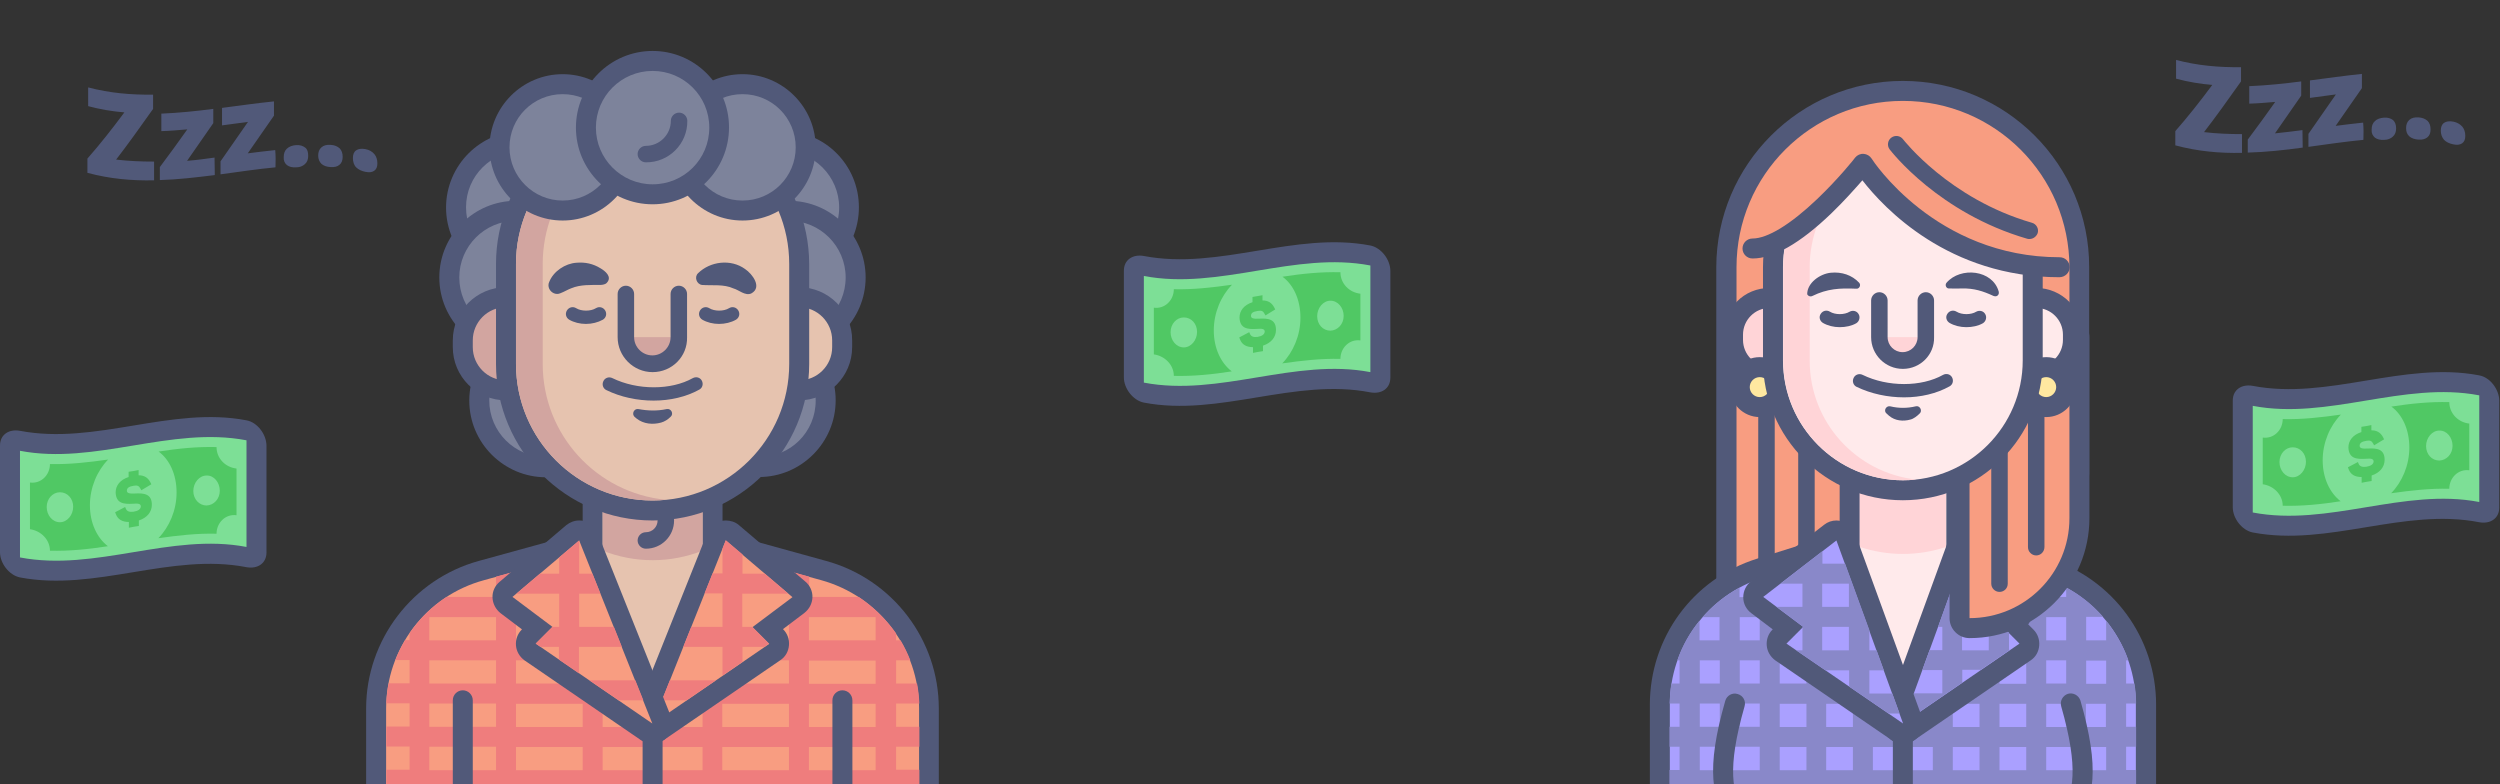
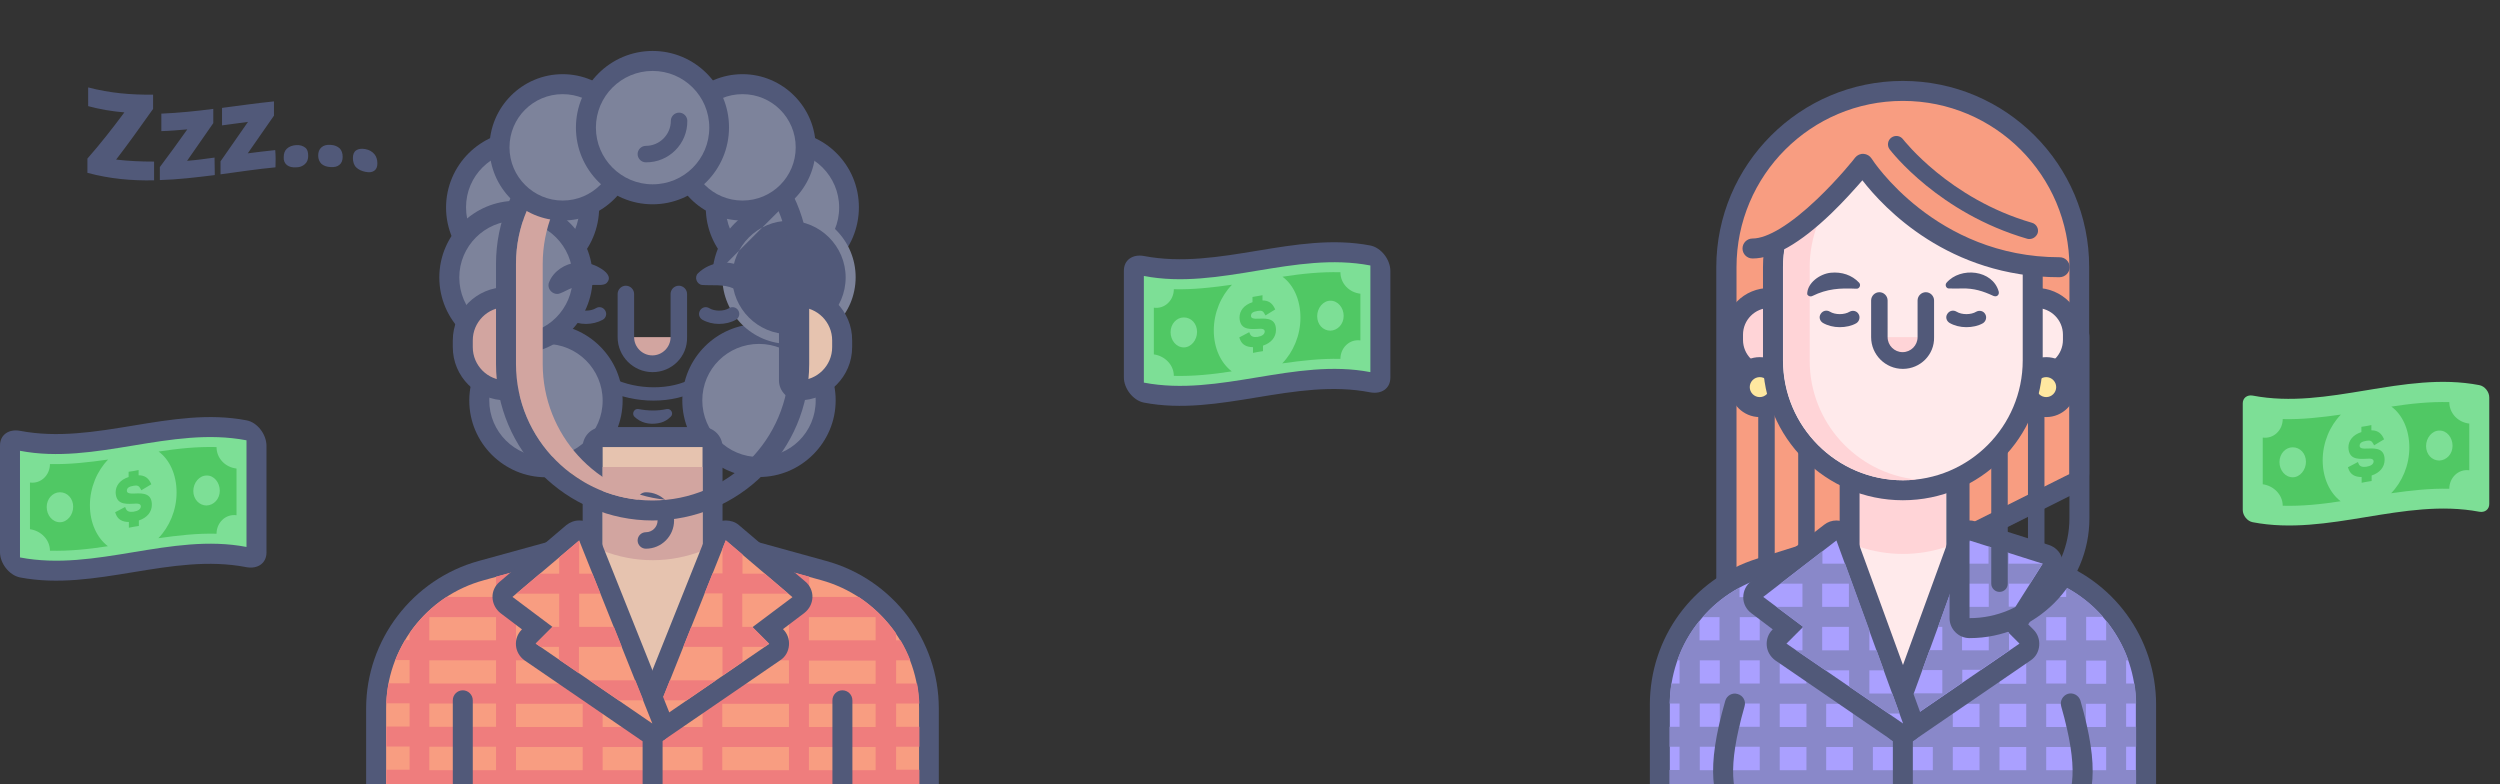
<svg xmlns="http://www.w3.org/2000/svg" xmlns:xlink="http://www.w3.org/1999/xlink" version="1.1" id="Layer_1" x="0" y="0" viewBox="0 0 1001 314" style="enable-background:new 0 0 1001 314" xml:space="preserve">
  <rect x="0" y="0" width="1001" height="314" fill="#333333" stroke="none" />
  <style>.st1{fill:#515979}.st4{fill:#7ddf96}.st5{fill:#50c864}.st9{fill:#f89d81}.st10{fill:#ef7d7d}.st11{fill:#7d839b}.st12{fill:#e6c3af}.st13{fill:#d2a5a0}.st15{fill:#aaa0ff}.st16{fill:#8988c9}.st17{fill:#ffeaeb}.st18{fill:#ffd4d7}.st19{fill:#ffe8a0}</style>
  <defs>
-     <path id="SVGID_1_" d="M871 24h116.1v37.2H871z" />
-   </defs>
+     </defs>
  <clipPath id="SVGID_00000034795261273800620300000017238930782605019270_">
    <use xlink:href="#SVGID_1_" style="overflow:visible" />
  </clipPath>
  <g style="clip-path:url(#SVGID_00000034795261273800620300000017238930782605019270_)">
    <path class="st1" d="M897.7 61.2c-8.9.2-17.8-.6-26.7-3v-5.7c5-5.7 9.9-11.9 14.8-18.5-4.8-.4-9.7-1.2-14.5-2.5V24c8.7 2.3 17.3 3 26 2.9v5.7c-5 7.1-9.9 13.9-14.8 20.3 5.1.6 10.1.8 15.2.8v7.5zM922 59.1c-7.3 1-14.7 1.8-22 2v-5.2c3.7-4.9 7.3-9.9 11-15.1-3.5.3-6.9.6-10.4.7v-7c7-.3 13.9-1 20.8-1.9v5.7c-3.5 5.1-7 10.1-10.5 15.1 3.7-.4 7.4-.8 11-1.3l.1 7zM946.3 56c-7.3.7-14.7 1.8-22 2.8v-5.2c3.7-5.3 7.3-10.5 11-15.8-3.5.5-6.9.9-10.4 1.4v-7c7-.9 13.9-1.9 20.8-2.6v5.7c-3.5 5-7 10-10.5 15.1 3.7-.5 7.4-.9 11-1.3.2 2.3.2 4.6.1 6.9zM949.6 51.9c0-1.4.4-2.6 1.3-3.4.8-.8 2.1-1.3 3.7-1.4 1.5-.1 2.7.3 3.6 1 .8.8 1.2 1.8 1.2 3.3 0 1.4-.4 2.5-1.3 3.3-.9.8-2 1.3-3.5 1.3-1.5.1-2.8-.2-3.7-.9-.9-.8-1.4-1.8-1.3-3.2zM963.4 51.3c0-1.4.4-2.5 1.3-3.3.9-.8 2.1-1.1 3.7-1 1.5.1 2.7.6 3.6 1.4.8.8 1.2 2 1.2 3.4s-.4 2.5-1.3 3.2c-.9.7-2 1-3.5.9-1.5-.1-2.8-.5-3.7-1.3s-1.3-1.9-1.3-3.3zM977.3 52.3c0-1.4.4-2.5 1.3-3.1.8-.6 2.1-.8 3.7-.5 1.5.3 2.7 1 3.6 2 .8 1 1.2 2.2 1.2 3.7 0 1.4-.4 2.4-1.3 3-.9.6-2 .7-3.5.4-1.5-.3-2.8-.9-3.7-1.8-.9-1.1-1.3-2.3-1.3-3.7z" />
  </g>
  <defs>
    <path id="SVGID_00000054229148790559159100000007341148240801734272_" d="M35 35h116.1v37.2H35z" />
  </defs>
  <clipPath id="SVGID_00000057861998831277381080000012669021942917666439_">
    <use xlink:href="#SVGID_00000054229148790559159100000007341148240801734272_" style="overflow:visible" />
  </clipPath>
  <g style="clip-path:url(#SVGID_00000057861998831277381080000012669021942917666439_)">
    <path class="st1" d="M61.7 72.2c-8.9.2-17.8-.6-26.7-3v-5.7c5-5.7 9.9-11.9 14.8-18.5-4.8-.4-9.7-1.2-14.5-2.5V35c8.7 2.3 17.3 3 26 2.9v5.7c-5 7.1-9.9 13.9-14.8 20.3 5.1.6 10.1.8 15.2.8v7.5zM86 70.1c-7.3.9-14.7 1.8-22 2v-5.2c3.7-4.9 7.3-9.9 11-15.1-3.4.3-6.9.6-10.4.7v-7c7-.3 13.9-1 20.8-1.9v5.7c-3.5 5.1-7 10.1-10.5 15.1 3.7-.3 7.4-.8 11-1.3l.1 7zM110.3 67c-7.3.7-14.7 1.8-22 2.8v-5.2c3.7-5.3 7.3-10.5 11-15.8-3.4.5-6.9.9-10.4 1.4v-7c7-.9 13.9-1.9 20.8-2.6v5.7c-3.5 5-7 10-10.5 15.1 3.7-.5 7.4-.9 11-1.3.2 2.3.2 4.6.1 6.9zM113.6 62.9c0-1.4.4-2.6 1.3-3.4.9-.8 2.1-1.3 3.7-1.4 1.5-.1 2.7.3 3.6 1s1.2 1.8 1.2 3.3c0 1.4-.4 2.5-1.3 3.3s-2 1.3-3.5 1.3c-1.6.1-2.8-.2-3.7-.9s-1.4-1.8-1.3-3.2zM127.4 62.3c0-1.4.4-2.5 1.3-3.3.9-.8 2.1-1.1 3.7-1 1.6.1 2.7.6 3.6 1.4.8.8 1.2 2 1.2 3.4s-.4 2.5-1.3 3.2c-.8.7-2 1-3.5.9-1.6-.1-2.8-.5-3.7-1.3-.8-.8-1.3-1.9-1.3-3.3zM141.3 63.3c0-1.4.4-2.5 1.3-3.1.9-.6 2.1-.8 3.7-.5 1.6.3 2.7 1 3.6 2 .8 1 1.2 2.2 1.2 3.7 0 1.4-.4 2.4-1.3 3-.9.6-2 .7-3.5.4-1.5-.3-2.8-.9-3.7-1.8s-1.3-2.3-1.3-3.7z" />
  </g>
  <defs>
    <path id="SVGID_00000021822638360348119810000001956668433753095306_" d="M0 167h106.7v65.4H0z" />
  </defs>
  <clipPath id="SVGID_00000009551702189694801300000012731379252098491574_">
    <use xlink:href="#SVGID_00000021822638360348119810000001956668433753095306_" style="overflow:visible" />
  </clipPath>
  <g style="clip-path:url(#SVGID_00000009551702189694801300000012731379252098491574_)">
    <path class="st4" d="M8 227.1c-2.2-.4-4-2.7-4-4.9v-42.7c0-2.2 1.8-3.5 4-3.1 30.2 5.8 60.4-10 90.7-4.2 2.2.4 4 2.7 4 4.9v42.7c0 2.2-1.8 3.5-4 3.1-30.3-5.7-60.5 10-90.7 4.2z" />
    <path class="st1" d="M98.7 176.3V219c-30.2-5.8-60.4 10-90.7 4.2v-42.7c30.2 5.8 60.4-10 90.7-4.2zm0-8c-30.2-5.8-60.4 10-90.7 4.2-4.4-.8-8 1.5-8 5.9v42.7c0 4.4 3.6 9.2 8 10.1 30.2 5.8 60.4-10 90.7-4.1 4.4.8 8-1.5 8-5.9v-42.7c0-4.5-3.6-9.4-8-10.2z" />
    <path class="st5" d="M36 202.3c0-7.1 2.9-13.8 7.3-18.3-7.8 1.1-15.5 2-23.3 1.8 0 4.4-3.6 8-8 7.4v18.7c4.4.6 8 4.2 8 8.6 7.8.2 15.5-.6 23.2-1.8-4.3-3.3-7.2-9.2-7.2-16.4zm-12 6.8c-3 0-5.3-2.8-5.3-6.1s2.4-5.9 5.3-5.9c3 0 5.3 2.5 5.3 5.8s-2.4 6.2-5.3 6.2zM86.7 179c-7.8-.2-15.5.6-23.2 1.8 4.4 3.2 7.2 9.2 7.2 16.4 0 7.1-2.9 13.8-7.3 18.3 7.7-1.1 15.5-2 23.3-1.8 0-4.4 3.6-8 8-7.4v-18.7c-4.5-.5-8-4.1-8-8.6zm-4 23.4c-2.9 0-5.3-2.5-5.3-5.8s2.4-6.2 5.3-6.2c3-.1 5.3 2.8 5.3 6.1s-2.4 5.8-5.3 5.9zM56.4 202.8c0-1.1-1.1-1.3-3.2-1.1-3.7.2-6.7-.1-6.9-4.5 0-2.8 1.8-5.1 5.2-6.2v-2.1c1.4-.2 2.7-.4 4-.7v2.1c2.2 0 3.7.9 4.7 2.8 0 .1.1.1.1.2l.3.6c-1.3.8-2.6 1.6-4 2.4-.1-.2-.3-.5-.4-.7-.5-1-1.2-1.4-2.7-1.1-1.9.3-2.7.9-2.7 2 0 1 1.1 1.2 3.2 1.1 3.6-.2 6.8.1 6.8 4.5 0 2.9-1.9 5.2-5.2 6.3v2.2c-1.3.2-2.7.4-4 .7V209c-2.6 0-4.4-1-5.2-3.1-.1-.2-.2-.5-.3-.8 1.4-.7 2.7-1.4 4-2.1.1.2.2.5.3.7.4 1 1.4 1.4 3 1.2 1.9-.3 2.9-1 3-2.1z" />
  </g>
  <g>
    <defs>
      <path id="SVGID_00000153696847022837107170000014507431957755659918_" d="M450 97h106.7v65.4H450z" />
    </defs>
    <clipPath id="SVGID_00000130632889339447689440000004502317410737407374_">
      <use xlink:href="#SVGID_00000153696847022837107170000014507431957755659918_" style="overflow:visible" />
    </clipPath>
    <g style="clip-path:url(#SVGID_00000130632889339447689440000004502317410737407374_)">
      <path class="st4" d="M458 157.1c-2.2-.4-4-2.7-4-4.9v-42.7c0-2.2 1.8-3.5 4-3.1 30.2 5.8 60.4-10 90.7-4.2 2.2.4 4 2.7 4 4.9v42.7c0 2.2-1.8 3.5-4 3.1-30.2-5.7-60.5 10-90.7 4.2z" />
      <path class="st1" d="M548.7 106.3V149c-30.2-5.8-60.4 10-90.7 4.2v-42.7c30.2 5.8 60.4-10 90.7-4.2zm0-8c-30.2-5.8-60.4 10-90.7 4.2-4.4-.8-8 1.5-8 5.9v42.7c0 4.4 3.6 9.2 8 10.1 30.2 5.8 60.4-10 90.7-4.1 4.4.8 8-1.5 8-5.9v-42.7c0-4.5-3.6-9.3-8-10.2z" />
      <path class="st5" d="M486 132.3c0-7.1 2.9-13.8 7.3-18.3-7.8 1.1-15.5 2-23.3 1.8 0 4.4-3.6 8-8 7.4v18.7c4.4.6 8 4.2 8 8.6 7.8.2 15.5-.6 23.2-1.8-4.3-3.3-7.2-9.2-7.2-16.4zm-12 6.8c-3 0-5.3-2.8-5.3-6.1s2.4-5.9 5.3-5.9c3 0 5.3 2.5 5.3 5.8s-2.4 6.2-5.3 6.2zM536.7 109c-7.8-.2-15.5.6-23.2 1.8 4.4 3.2 7.2 9.2 7.2 16.4 0 7.1-2.9 13.8-7.3 18.3 7.8-1.1 15.5-2 23.3-1.8 0-4.4 3.6-8 8-7.4v-18.7c-4.5-.5-8-4.1-8-8.6zm-4 23.4c-3 0-5.3-2.5-5.3-5.8s2.4-6.2 5.3-6.2c3 0 5.3 2.8 5.3 6.1s-2.4 5.8-5.3 5.9zM506.4 132.8c0-1.1-1-1.3-3.2-1.1-3.7.2-6.7-.1-6.9-4.5 0-2.8 1.8-5.1 5.2-6.2v-2.1c1.4-.2 2.7-.5 4-.7v2.1c2.2 0 3.7.9 4.7 2.8 0 .1.1.1.1.2l.3.6-3.9 2.4c-.1-.2-.3-.5-.4-.7-.5-1-1.2-1.4-2.7-1.1-1.9.3-2.7.8-2.7 2 0 1 1.1 1.2 3.2 1.1 3.6-.2 6.8.1 6.8 4.5 0 2.9-1.9 5.2-5.2 6.3v2.2c-1.3.2-2.7.4-4 .7V139c-2.6 0-4.4-1-5.2-3.1-.1-.2-.2-.5-.3-.8 1.3-.7 2.7-1.4 4-2.1.1.2.2.5.3.7.4 1 1.4 1.4 3 1.2 1.8-.3 2.8-1 2.9-2.1z" />
    </g>
  </g>
  <g>
    <defs>
      <path id="SVGID_00000115505837948340001890000014041537647153038730_" d="M894 149h106.7v65.4H894z" />
    </defs>
    <clipPath id="SVGID_00000029736973199176270490000010098842689307777187_">
      <use xlink:href="#SVGID_00000115505837948340001890000014041537647153038730_" style="overflow:visible" />
    </clipPath>
    <g style="clip-path:url(#SVGID_00000029736973199176270490000010098842689307777187_)">
      <path class="st4" d="M902 209.1c-2.2-.4-4-2.7-4-4.9v-42.7c0-2.2 1.8-3.5 4-3.1 30.2 5.8 60.4-10 90.7-4.2 2.2.4 4 2.7 4 4.9v42.7c0 2.2-1.8 3.5-4 3.1-30.2-5.7-60.5 10-90.7 4.2z" />
-       <path class="st1" d="M992.7 158.3V201c-30.2-5.8-60.4 10-90.7 4.2v-42.7c30.2 5.8 60.4-10 90.7-4.2zm0-8c-30.2-5.8-60.5 10-90.7 4.2-4.4-.8-8 1.5-8 5.9v42.7c0 4.4 3.6 9.2 8 10.1 30.2 5.8 60.4-10 90.7-4.1 4.4.8 8-1.5 8-5.9v-42.7c0-4.5-3.6-9.4-8-10.2z" />
      <path class="st5" d="M930 184.3c0-7.1 2.9-13.8 7.3-18.3-7.8 1.1-15.5 2-23.3 1.8 0 4.4-3.6 8-8 7.4v18.7c4.4.6 8 4.2 8 8.6 7.8.2 15.5-.6 23.2-1.8-4.3-3.3-7.2-9.2-7.2-16.4zm-12 6.8c-3 0-5.3-2.8-5.3-6.1s2.4-5.9 5.3-5.9c3 0 5.3 2.5 5.3 5.8s-2.4 6.2-5.3 6.2zM980.7 161c-7.8-.2-15.5.6-23.2 1.8 4.4 3.2 7.2 9.2 7.2 16.4 0 7.1-2.9 13.8-7.3 18.3 7.8-1.1 15.5-2 23.3-1.8 0-4.4 3.6-8 8-7.4v-18.7c-4.5-.5-8-4.1-8-8.6zm-4 23.4c-3 0-5.3-2.5-5.3-5.8s2.4-6.2 5.3-6.2c3-.1 5.3 2.8 5.3 6.1s-2.4 5.8-5.3 5.9zM950.4 184.8c0-1.1-1-1.3-3.2-1.1-3.7.2-6.7-.1-6.9-4.5 0-2.8 1.8-5.1 5.2-6.2v-2.1c1.3-.2 2.7-.4 4-.7v2.1c2.2 0 3.7.9 4.7 2.8 0 .1.1.1.1.2l.3.6c-1.3.8-2.6 1.6-4 2.4-.1-.2-.3-.5-.4-.7-.5-1-1.2-1.4-2.7-1.1-1.9.3-2.7.9-2.7 2 0 1 1.1 1.2 3.2 1.1 3.6-.2 6.8.1 6.8 4.5 0 2.9-1.9 5.2-5.2 6.3v2.2c-1.3.2-2.7.4-4 .7V191c-2.7 0-4.4-1-5.2-3.1-.1-.2-.2-.5-.3-.8 1.4-.7 2.7-1.4 4-2.1.1.2.2.5.3.7.4 1 1.4 1.4 3 1.2 1.9-.3 2.9-1 3-2.1z" />
    </g>
  </g>
  <g>
    <defs>
      <path id="SVGID_00000147900396153237976580000016098490231132609929_" d="M146.6 20.4h229.3v313.3H146.6z" />
    </defs>
    <clipPath id="SVGID_00000003101345856699198840000003084181970694982812_">
      <use xlink:href="#SVGID_00000147900396153237976580000016098490231132609929_" style="overflow:visible" />
    </clipPath>
    <g style="clip-path:url(#SVGID_00000003101345856699198840000003084181970694982812_)">
      <path class="st9" d="M154.6 329.7c-2.2 0-4-1.8-4-4v-42c0-25.7 17.3-48.5 42.1-55.3l67.5-18.6c.4-.1.7-.1 1.1-.1s.7.1 1.1.1l67.5 18.6c24.8 6.8 42.1 29.6 42.1 55.3v42c0 2.2-1.8 4-4 4H154.6z" />
      <path class="st1" d="m261.3 213.7 67.5 18.6c23.1 6.4 39.2 27.4 39.2 51.4v42H154.6v-42c0-24 16-45.1 39.2-51.4l67.5-18.6m0-8c-.7 0-1.4.1-2.1.3l-67.5 18.6c-26.5 7.3-45.1 31.6-45.1 59.1v42c0 4.4 3.6 8 8 8h213.3c4.4 0 8-3.6 8-8v-42c0-27.5-18.5-51.8-45.1-59.1L263.4 206c-.7-.2-1.4-.3-2.1-.3z" />
      <path class="st10" d="M343.8 239H324v-8.1l-8-2.2V239h-26.7v-17.6l-8-2.2V239h-40v-19.8l-8 2.2V239h-26.7v-10.3l-8 2.2v8.1h-19.8c-5.8 3.8-10.9 8.8-14.8 14.5v2.8h-1.8c-1.5 2.6-2.8 5.2-3.9 8h5.7v9.3h-8.4c-.5 2.6-.8 5.3-.9 8h9.3v9.3h-9.3v8h9.3v9.3h-9.3v8h9.3v9.3h8v-9.3h26.7v9.3h8v-9.3h26.7v9.3h8v-9.3h40v9.3h8v-9.3h26.7v9.3h8v-9.3h26.7v9.3h8v-9.3h9.3v-8h-9.3V299h9.3v-8h-9.3v-9.3h9.3c-.1-2.7-.4-5.4-.9-8h-8.4v-9.3h5.7c-1.1-2.8-2.4-5.5-3.9-8h-1.8v-2.8c-4.1-5.8-9.2-10.7-15-14.6zm-145.2 69.4h-26.7V299h26.7v9.4zm0-17.4h-26.7v-9.3h26.7v9.3zm0-17.3h-26.7v-9.3h26.7v9.3zm0-17.3h-26.7v-9.3h26.7v9.3zm34.7 52h-26.7v-9.3h26.7v9.3zm0-17.3h-26.7v-9.3h26.7v9.3zm0-17.4h-26.7v-9.3h26.7v9.3zm0-17.3h-26.7v-9.3h26.7v9.3zm48 52h-40v-9.3h40v9.3zm0-17.3h-40v-9.3h40v9.3zm0-17.4h-40v-9.3h40v9.3zm0-17.3h-40v-9.3h40v9.3zm34.6 52h-26.7v-9.3h26.7v9.3zm0-17.3h-26.7v-9.3h26.7v9.3zm0-17.4h-26.7v-9.3h26.7v9.3zm0-17.3h-26.7v-9.3h26.7v9.3zm34.7 52h-26.7v-9.3h26.7v9.3zm0-17.3h-26.7v-9.3h26.7v9.3zm0-17.3h-26.7v-9.3h26.7v9.3zm0-17.4h-26.7v-9.3h26.7v9.3z" />
      <path class="st1" d="M337.3 329.7c-2.2 0-4-1.8-4-4v-45.3c0-2.2 1.8-4 4-4s4 1.8 4 4v45.3c0 2.2-1.8 4-4 4zm-76 0c-2.2 0-4-1.8-4-4v-45.3c0-2.2 1.8-4 4-4s4 1.8 4 4v45.3c0 2.2-1.8 4-4 4zm-76 0c-2.2 0-4-1.8-4-4v-45.3c0-2.2 1.8-4 4-4s4 1.8 4 4v45.3c0 2.2-1.8 4-4 4z" />
      <path class="st11" d="M313.3 109.7C328 109.7 340 97.8 340 83s-12-26.6-26.7-26.6-26.7 11.9-26.7 26.6 12 26.7 26.7 26.7z" />
      <path class="st1" d="M313.3 60.4c12.5 0 22.7 10.2 22.7 22.7s-10.1 22.7-22.7 22.7c-12.5 0-22.7-10.2-22.7-22.7s10.2-22.7 22.7-22.7zm0-8c-16.9 0-30.7 13.8-30.7 30.7s13.8 30.7 30.7 30.7S343.9 100 343.9 83s-13.7-30.6-30.6-30.6z" />
      <path class="st11" d="M209.3 109.7C224 109.7 236 97.8 236 83s-12-26.6-26.7-26.6-26.7 11.9-26.7 26.6 12 26.7 26.7 26.7z" />
      <path class="st1" d="M209.3 60.4c12.5 0 22.7 10.2 22.7 22.7s-10.1 22.7-22.7 22.7-22.7-10.2-22.7-22.8 10.2-22.6 22.7-22.6zm0-8c-16.9 0-30.7 13.8-30.7 30.7s13.8 30.7 30.7 30.7S239.9 100 239.9 83s-13.7-30.6-30.6-30.6z" />
      <path class="st11" d="M303.9 187c14.7 0 26.7-11.9 26.7-26.7s-11.9-26.7-26.7-26.7c-14.7 0-26.7 11.9-26.7 26.7s12 26.7 26.7 26.7z" />
      <path class="st1" d="M303.9 137.7c12.5 0 22.7 10.1 22.7 22.7S316.5 183 303.9 183c-12.5 0-22.7-10.1-22.7-22.7s10.2-22.6 22.7-22.6zm0-8c-16.9 0-30.7 13.8-30.7 30.7S287 191 303.9 191s30.7-13.8 30.7-30.7-13.8-30.6-30.7-30.6z" />
      <path class="st11" d="M218.6 187c14.7 0 26.7-11.9 26.7-26.7s-11.9-26.7-26.7-26.7c-14.7 0-26.7 11.9-26.7 26.7s12 26.7 26.7 26.7z" />
      <path class="st1" d="M218.6 137.7c12.5 0 22.7 10.1 22.7 22.7S231.1 183 218.6 183s-22.7-10.1-22.7-22.7 10.2-22.6 22.7-22.6zm0-8c-16.9 0-30.7 13.8-30.7 30.7s13.8 30.7 30.7 30.7 30.7-13.8 30.7-30.7-13.8-30.7-30.7-30.7z" />
      <path class="st11" d="M315.9 137.7c14.7 0 26.7-11.9 26.7-26.7 0-14.7-11.9-26.7-26.7-26.7-14.7 0-26.7 11.9-26.7 26.7.1 14.8 12 26.7 26.7 26.7z" />
-       <path class="st1" d="M315.9 88.4c12.5 0 22.7 10.2 22.7 22.7s-10.1 22.7-22.7 22.7c-12.5 0-22.7-10.2-22.7-22.7s10.2-22.7 22.7-22.7zm0-8c-16.9 0-30.7 13.8-30.7 30.7s13.8 30.7 30.7 30.7 30.7-13.8 30.7-30.7-13.8-30.7-30.7-30.7z" />
+       <path class="st1" d="M315.9 88.4c12.5 0 22.7 10.2 22.7 22.7s-10.1 22.7-22.7 22.7c-12.5 0-22.7-10.2-22.7-22.7s10.2-22.7 22.7-22.7zm0-8c-16.9 0-30.7 13.8-30.7 30.7z" />
      <path class="st11" d="M206.6 137.7c14.7 0 26.7-11.9 26.7-26.7 0-14.7-11.9-26.7-26.7-26.7-14.7 0-26.7 11.9-26.7 26.7 0 14.8 12 26.7 26.7 26.7z" />
      <path class="st1" d="M206.6 88.4c12.5 0 22.7 10.2 22.7 22.7s-10.1 22.7-22.7 22.7-22.7-10.2-22.7-22.7 10.2-22.7 22.7-22.7zm0-8c-16.9 0-30.7 13.8-30.7 30.7s13.8 30.7 30.7 30.7 30.7-13.8 30.7-30.7-13.8-30.7-30.7-30.7z" />
      <path class="st12" d="M261.3 292.4c-.7 0-1.4-.2-2-.5-2.2-1.3-22-13.1-22-26.1V179c0-2.2 1.8-4 4-4h40c2.2 0 4 1.8 4 4v86.7c0 13-19.7 24.8-22 26.1-.6.4-1.3.6-2 .6z" />
      <path class="st1" d="M281.3 179v86.7c0 11-20 22.7-20 22.7s-20-11.6-20-22.7V179h40zm0-8h-40c-4.4 0-8 3.6-8 8v86.7c0 14.9 20 27.3 24 29.6 1.2.7 2.6 1.1 4 1.1s2.8-.4 4-1.1c4-2.3 24-14.7 24-29.6V179c0-4.4-3.6-8-8-8z" />
      <path class="st13" d="M241.3 187v33.5c6.2 2.4 12.9 3.8 20 3.8s13.8-1.4 20-3.8V187h-40z" />
      <path class="st1" d="M258.6 219.7c-1.8 0-3.3-1.5-3.3-3.3s1.5-3.3 3.3-3.3c2.6 0 4.7-2.1 4.7-4.7s-2.1-4.7-4.7-4.7c-1.8 0-3.3-1.5-3.3-3.3s1.5-3.3 3.3-3.3c6.2 0 11.3 5.1 11.3 11.3s-5 11.3-11.3 11.3z" />
      <path class="st12" d="M319.9 156.4c-2.2 0-4-1.8-4-4V123c0-2.2 1.8-4 4-4 9.6 0 17.3 7.8 17.3 17.3v2.7c.1 9.6-7.7 17.4-17.3 17.4z" />
      <path class="st1" d="M319.9 123c7.4 0 13.3 6 13.3 13.3v2.7c0 7.4-6 13.3-13.3 13.3V123zm0-8c-4.4 0-8 3.6-8 8v29.3c0 4.4 3.6 8 8 8 11.8 0 21.3-9.6 21.3-21.3v-2.7c.1-11.7-9.5-21.3-21.3-21.3z" />
      <path class="st13" d="M202.6 156.4c-9.6 0-17.3-7.8-17.3-17.3v-2.7c0-9.6 7.8-17.3 17.3-17.3 2.2 0 4 1.8 4 4v29.3c0 2.2-1.8 4-4 4z" />
      <path class="st1" d="M202.6 123v29.3c-7.4 0-13.3-6-13.3-13.3v-2.7c0-7.3 5.9-13.3 13.3-13.3zm0-8c-11.8 0-21.3 9.6-21.3 21.3v2.7c0 11.8 9.6 21.3 21.3 21.3 4.4 0 8-3.6 8-8V123c0-4.4-3.6-8-8-8z" />
-       <path class="st12" d="M261.3 204.4c-32.4 0-58.7-26.3-58.7-58.7v-40c0-32.3 26.3-58.7 58.7-58.7S320 73.3 320 105.7v40c-.1 32.4-26.4 58.7-58.7 58.7z" />
      <path class="st1" d="M261.3 51c30.2 0 54.7 24.5 54.7 54.7v40c0 30.2-24.5 54.7-54.7 54.7s-54.7-24.5-54.7-54.7v-40c0-30.2 24.5-54.7 54.7-54.7zm0-8c-34.6 0-62.7 28.1-62.7 62.7v40c0 34.6 28.1 62.7 62.7 62.7s62.7-28.1 62.7-62.7v-40c-.1-34.5-28.2-62.7-62.7-62.7z" />
      <path class="st13" d="M217.3 145.7v-40c0-28.4 21.6-51.7 49.3-54.4-1.8-.2-3.6-.3-5.3-.3-30.2 0-54.7 24.5-54.7 54.7v40c0 30.2 24.5 54.7 54.7 54.7 1.8 0 3.6-.1 5.3-.3-27.7-2.7-49.3-26-49.3-54.4z" />
      <path class="st13" d="M271.9 135c0 5.9-4.8 10.7-10.7 10.7s-10.7-4.8-10.7-10.7h21.4z" />
      <path class="st1" d="M261.3 149c-7.7 0-14-6.3-14-14v-17.3c0-1.8 1.5-3.3 3.3-3.3s3.3 1.5 3.3 3.3V135c0 4 3.3 7.3 7.3 7.3s7.3-3.3 7.3-7.3v-17.3c0-1.8 1.5-3.3 3.3-3.3s3.3 1.5 3.3 3.3V135c.2 7.8-6.1 14-13.8 14z" />
      <path class="st11" d="M225.3 84.4c14 0 25.3-11.3 25.3-25.3s-11.3-25.3-25.3-25.3-25.4 11.3-25.4 25.2 11.4 25.4 25.4 25.4z" />
      <path class="st1" d="M225.3 37.7c11.8 0 21.3 9.5 21.3 21.3s-9.6 21.3-21.3 21.3S204 70.8 204 59s9.5-21.3 21.3-21.3zm0-8C209.1 29.7 196 42.9 196 59s13.2 29.3 29.3 29.3 29.3-13.2 29.3-29.3-13.2-29.3-29.3-29.3z" />
      <path class="st11" d="M297.3 84.4c14 0 25.3-11.3 25.3-25.3s-11.3-25.3-25.3-25.3S272 45.1 272 59.1s11.3 25.3 25.3 25.3z" />
      <path class="st1" d="M297.3 37.7c11.8 0 21.3 9.5 21.3 21.3s-9.5 21.3-21.3 21.3S276 70.8 276 59s9.5-21.3 21.3-21.3zm0-8C281.1 29.7 268 42.9 268 59s13.2 29.3 29.3 29.3c16.2 0 29.3-13.2 29.3-29.3s-13.2-29.3-29.3-29.3z" />
      <path class="st11" d="M261.3 77.7C276 77.7 288 65.8 288 51c0-14.7-11.9-26.7-26.7-26.7-14.7 0-26.7 11.9-26.7 26.7s12 26.7 26.7 26.7z" />
      <path class="st1" d="M261.3 28.4c12.5 0 22.7 10.1 22.7 22.7s-10.1 22.7-22.7 22.7c-12.5 0-22.7-10.2-22.7-22.7 0-12.6 10.2-22.7 22.7-22.7zm0-8c-16.9 0-30.7 13.8-30.7 30.7s13.8 30.7 30.7 30.7S291.9 68 291.9 51c0-16.9-13.7-30.6-30.6-30.6z" />
      <path class="st1" d="M258.6 65c-1.8 0-3.3-1.5-3.3-3.3s1.5-3.3 3.3-3.3c5.5 0 10-4.5 10-10 0-1.8 1.5-3.3 3.3-3.3s3.3 1.5 3.3 3.3c.1 9.2-7.4 16.7-16.6 16.6zm-24 64.7c-2.4 0-4.8-.6-6.7-1.7-1.3-.8-1.7-2.4-.9-3.7.8-1.3 2.4-1.7 3.7-.9 2.1 1.3 5.8 1.3 7.9 0 1.3-.8 2.9-.4 3.7.9.8 1.3.4 2.9-.9 3.7-2 1.1-4.4 1.7-6.8 1.7zm53.3 0c-2.4 0-4.8-.6-6.7-1.7-1.3-.8-1.7-2.4-.9-3.7.8-1.3 2.4-1.7 3.7-.9 2.1 1.3 5.8 1.3 7.9 0 1.3-.8 2.9-.4 3.7.9.8 1.3.4 2.9-.9 3.7-1.9 1.1-4.4 1.7-6.8 1.7zm-26.2 30.7c-6.5 0-13.2-1.4-18.9-4.2-1.3-.6-1.9-2.2-1.2-3.6.6-1.3 2.2-1.9 3.6-1.2 10 4.9 23.5 4.9 32.2 0 1.3-.7 2.9-.3 3.6 1 .7 1.3.3 2.9-1 3.6-5.2 2.9-11.7 4.4-18.3 4.4zm17.8-51c4.9-4.8 13.1-5.8 18.8-1.7 3 2 7 7.4 2.5 9.8-2.4 1.1-5.1-1.5-7.1-2-3.9-1.8-8.4-1.1-12.6-1.4-2.2-.3-3.2-3.2-1.6-4.7zm-39 4.7c-3.9 0-8.1-.2-11.7 1.3-1.2.4-2.8 1.4-4.4 2-1.7.8-3.7-.1-4.5-1.8-.4-.9-.4-1.9 0-2.7 1.7-4.3 6.4-7.4 10.9-7.7 3.5-.3 6.7.4 9.6 2.2 1.9 1.1 4.8 3.4 2.6 5.8-.6.7-1.6.8-2.5.9zm15.2 49.7c3.7.7 7.5.8 11.2 0 1.8-.4 3 1.9 1.6 3.1-1.1 1.1-2.4 1.9-3.8 2.3-3.3.9-7 .6-9.8-1.6l-.7-.6c-1.5-1.2-.3-3.6 1.5-3.2z" />
      <path class="st9" d="M261.3 293.7c-.9 0-1.8-.3-2.5-.9-1.4-1.1-1.9-3-1.2-4.6l29.3-73.3c.5-1.2 1.5-2.1 2.8-2.4 1.2-.3 2.6 0 3.5.8l26.7 22.7c.9.8 1.4 1.9 1.4 3.2 0 1.2-.6 2.4-1.6 3.1l-12.3 9.2 3.4 3.4c.8.8 1.3 2 1.1 3.2-.1 1.2-.7 2.3-1.7 2.9l-46.7 32c-.7.5-1.4.7-2.2.7z" />
      <path class="st1" d="m290.6 216.4 26.7 22.7-16 12 6.7 6.7-46.7 32 29.3-73.4m0-8c-.6 0-1.3.1-1.9.2-2.5.6-4.5 2.4-5.5 4.8l-29.3 73.3c-1.3 3.3-.3 7 2.4 9.2 1.4 1.1 3.2 1.8 5 1.8 1.6 0 3.2-.5 4.5-1.4l46.7-32c2-1.3 3.2-3.5 3.4-5.9.2-2.4-.6-4.7-2.3-6.4l-.1-.1 8.6-6.5c1.9-1.5 3.1-3.7 3.2-6.2.1-2.4-1-4.8-2.8-6.3l-26.7-22.7c-1.4-1.2-3.3-1.8-5.2-1.8z" />
      <path class="st10" d="m268.2 272.4-3.2 8h9.9l11.7-8h-18.4zm29.1-42.7V222l-6.7-5.7-1.3 3.3v10h-4l-3.2 8h7.2V251h-12.5l-3.2 8h15.7v11.5l8-5.5v-6h8.7l1.9-1.3-6.7-6.7h-4v-13.3h18.4l-9.4-8h-8.9z" />
      <path class="st9" d="M261.3 293.7c-.8 0-1.6-.2-2.3-.7l-46.7-32c-1.8-1.3-2.3-3.7-1-5.6.1-.2.3-.4.5-.6l3.4-3.4-12.3-9.2c-1-.7-1.6-1.9-1.6-3.1 0-1.2.5-2.4 1.4-3.2l26.7-22.7c1-.8 2.3-1.1 3.6-.8 1.2.3 2.3 1.2 2.8 2.4l29.3 73.3c.6 1.6.2 3.5-1.2 4.6-.9.7-1.7 1-2.6 1z" />
      <path class="st1" d="m231.9 216.4 29.3 73.3-46.7-32 6.7-6.7-16-12 26.7-22.6m0-8c-1.9 0-3.7.7-5.2 1.9L200 233c-1.9 1.6-2.9 3.9-2.8 6.3.1 2.4 1.3 4.7 3.2 6.2l8.6 6.5-.1.1c-1.7 1.7-2.5 4-2.3 6.4.2 2.4 1.5 4.5 3.4 5.9l46.7 32c1.4.9 3 1.4 4.5 1.4 1.8 0 3.5-.6 5-1.8 2.8-2.2 3.7-5.9 2.4-9.2l-29.3-73.3c-1-2.4-3-4.2-5.5-4.8-.6-.3-1.2-.3-1.9-.3z" />
      <path class="st10" d="M231.9 229.7v-13.3l-8 6.8v6.5h-7.7l-9.4 8h17.1V251h-2.7l-6.7 6.7 1.9 1.3h7.4v5.1l8 5.5V259H249l-3.2-8h-13.9v-13.3h8.5l-3.2-8h-5.3zm15.8 50.7h9.9l-3.2-8H236l11.7 8z" />
    </g>
  </g>
  <g>
    <defs>
      <path id="SVGID_00000000923956789048610640000012239479435843965571_" d="M660.6 32.4h202.7v301.3H660.6z" />
    </defs>
    <clipPath id="SVGID_00000163044314200399783500000017463447961813362561_">
      <use xlink:href="#SVGID_00000000923956789048610640000012239479435843965571_" style="overflow:visible" />
    </clipPath>
    <g style="clip-path:url(#SVGID_00000163044314200399783500000017463447961813362561_)">
      <path class="st9" d="M695.3 260.4c-.7 0-1.5-.2-2.1-.6-1.2-.7-1.9-2-1.9-3.4V107c0-39 31.7-70.7 70.7-70.7S832.7 68 832.7 107v82.7c0 1.5-.9 2.9-2.2 3.6L697.1 260c-.6.2-1.2.4-1.8.4z" />
      <path class="st1" d="M761.9 40.4c36.8 0 66.7 29.8 66.7 66.7v82.7l-133.3 66.7V107c0-36.8 29.8-66.6 66.6-66.6m0-8c-41.2 0-74.7 33.5-74.7 74.7v149.3c0 2.8 1.4 5.3 3.8 6.8 1.3.8 2.7 1.2 4.2 1.2 1.2 0 2.5-.3 3.6-.8l133.3-66.7c2.7-1.4 4.4-4.1 4.4-7.2V107c.1-41.1-33.4-74.6-74.6-74.6z" />
      <path class="st1" d="M723.3 227.7c-1.8 0-3.3-1.5-3.3-3.3V163c0-1.8 1.5-3.3 3.3-3.3s3.3 1.5 3.3 3.3v61.3c0 1.9-1.5 3.4-3.3 3.4zm-16 0c-1.8 0-3.3-1.5-3.3-3.3V163c0-1.8 1.5-3.3 3.3-3.3s3.3 1.5 3.3 3.3v61.3c0 1.9-1.5 3.4-3.3 3.4z" />
      <path class="st15" d="M668.6 329.7c-2.2 0-4-1.8-4-4v-43.5c0-25.2 16.1-47.1 40.1-54.7l56-17.6c.4-.1.8-.2 1.2-.2.4 0 .8.1 1.2.2l56 17.6c24 7.6 40.1 29.5 40.1 54.7v43.5c0 2.2-1.8 4-4 4H668.6z" />
      <path class="st1" d="m761.9 213.7 56 17.6c22.2 7 37.3 27.6 37.3 50.9v43.5H668.6v-43.5c0-23.3 15.1-43.9 37.3-50.9l56-17.6zm0-8c-.8 0-1.6.1-2.4.4l-56 17.6c-25.7 8.1-42.9 31.6-42.9 58.5v43.5c0 4.4 3.6 8 8 8h186.7c4.4 0 8-3.6 8-8v-43.5c0-26.9-17.3-50.4-42.9-58.5l-56-17.6c-.8-.3-1.6-.4-2.5-.4z" />
      <path class="st16" d="M843.3 256.4h-8V247h6.8c-4.2-4.8-9.2-8.8-14.8-11.8v3.8h-8v-7.3c-.5-.1-.9-.3-1.3-.4l-6.7-2.1v9.8h-10.7v-13.2l-8-2.5V239h-10.7v-19l-7.7-2.4c-.2.5-.3.9-.3 1.5v20h-24v-20c0-.5-.1-1-.3-1.5l-7.7 2.4v19.1h-10.7v-15.7l-8 2.5v13.2h-10.7v-9.8l-6.7 2.1c-.5.1-.9.3-1.3.4v7.3h-8v-3.8c-5.6 3-10.6 7-14.8 11.8h6.8v9.3h-8v-7.9c-3.9 4.7-6.9 10.1-8.9 15.9h.9v9.3h-3.3c-.4 2.6-.6 5.3-.7 8h4v9.3h-4v8h4v9.3h-4v8h4v9.3h8v-9.3h24v9.3h8v-9.3h10.7v9.3h8v-9.3h10.7v9.3h8v-9.3h24v9.3h8v-9.3h10.7v9.3h8v-9.3h10.7v9.3h8v-9.3h24v9.3h8v-9.3h4v-8h-4V299h4v-8h-4v-9.3h4c0-2.7-.2-5.4-.7-8h-3.3v-9.3h.9c-2-5.8-5.1-11.1-8.9-15.9v7.9zm-162.7 8h8v9.3h-8v-9.3zm0 17.3h8v8c0 .5.1.9.2 1.3h-8.2v-9.3zm24 26.7h-24V299h24v9.4zm0-17.4h-8.2c.2-.4.2-.9.2-1.3v-8h8v9.3zm0-17.3h-8v-9.3h8v9.3zm0-17.3h-8v-9.3h8v9.3zm18.7 52h-10.7v-9.3h10.7v9.3zm0-17.3h-10.7v-9.3h10.7v9.3zm0-17.4h-10.7v-9.3h10.7v9.3zm0-17.3h-10.7v-9.3h10.7v9.3zm18.6 52h-10.7v-9.3h10.7v9.3zm0-17.3h-10.7v-9.3h10.7v9.3zm0-17.4h-10.7v-9.3h10.7v9.3zm0-17.3h-10.7v-9.3h10.7v9.3zm32 52h-24v-9.3h24v9.3zm0-17.3h-24v-9.3h24v9.3zm0-17.4h-24v-9.3h24v9.3zm0-17.3h-24v-9.3h24v9.3zm18.7 52h-10.7v-9.3h10.7v9.3zm0-17.3h-10.7v-9.3h10.7v9.3zm0-17.3h-10.7v-9.3h10.7v9.3zm0-17.4h-10.7v-9.3h10.7v9.3zm18.7 52h-10.7v-9.3h10.7v9.3zm0-17.3h-10.7v-9.3h10.7v9.3zm0-17.3h-10.7v-9.3h10.7v9.3zm0-17.4h-10.7v-9.3h10.7v9.3zm8-9.3h8v9.3h-8v-9.3zm0 17.3h8v9.3h-8v-9.3zm0 17.4h8v8c0 .5.1.9.2 1.3h-8.2v-9.3zm24 26.6h-24v-9.3h24v9.3zm0-17.3H835c.2-.4.2-.9.2-1.3v-8h8v9.3zm0-17.3h-8v-9.3h8v9.3z" />
      <path class="st1" d="M761.9 329.7c-2.2 0-4-1.8-4-4v-45.3c0-2.2 1.8-4 4-4s4 1.8 4 4v45.3c0 2.2-1.8 4-4 4z" />
      <path class="st17" d="M761.9 289.7c-1.1 0-2.2-.5-2.9-1.2-1.9-2-18.4-19.8-18.4-32.1v-82.7c0-2.2 1.8-4 4-4h34.7c2.2 0 4 1.8 4 4v82.7c0 12.3-16.5 30.1-18.4 32.1-.8.8-1.9 1.2-3 1.2z" />
      <path class="st1" d="M779.3 173.7v82.7c0 11.1-17.3 29.3-17.3 29.3s-17.3-18.3-17.3-29.3v-82.7h34.6m0-8h-34.7c-4.4 0-8 3.6-8 8v82.7c0 13.6 16.3 31.4 19.5 34.8 1.5 1.6 3.6 2.5 5.8 2.5 2.2 0 4.3-.9 5.8-2.5 3.3-3.4 19.5-21.3 19.5-34.8v-82.7c.1-4.4-3.5-8-7.9-8z" />
      <path class="st18" d="M744.6 179v40c5.6 1.8 11.4 2.8 17.3 2.8 6 0 11.9-1 17.3-2.8v-40h-34.6z" />
      <path class="st1" d="M827.8 333.7h-32.5c-2.2 0-4-1.8-4-4s1.8-4 4-4h30.2c4.6-8.2 7-17.7-.2-42.9-.6-2.1.6-4.3 2.7-5 2.1-.6 4.3.6 5 2.7 7.9 27.5 5.5 39.2-1.8 51.2-.6 1.3-1.9 2-3.4 2zm-99.3 0H696c-1.4 0-2.7-.7-3.4-1.9-7.2-12-9.7-23.7-1.8-51.2.6-2.1 2.8-3.4 5-2.7 2.1.6 3.4 2.8 2.7 5-7.2 25.2-4.8 34.7-.2 42.9h30.2c2.2 0 4 1.8 4 4s-1.8 3.9-4 3.9z" />
      <path class="st15" d="M761.9 293.7c-.9 0-1.7-.3-2.5-.8-1.4-1.1-1.9-2.9-1.3-4.5l26.7-73.3c.7-2 2.9-3.1 5-2.4l29.3 9.3c1.2.4 2.1 1.3 2.5 2.4.4 1.2.3 2.5-.4 3.5L807 250.5l4.4 4.4c.8.8 1.3 2 1.2 3.2-.1 1.2-.7 2.3-1.7 2.9l-46.7 32c-.7.5-1.5.7-2.3.7z" />
      <path class="st1" d="m788.6 216.4 29.3 9.3-16 25.3 6.7 6.7-46.7 32 26.7-73.3zm0-8c-3.3 0-6.3 2-7.5 5.3L754.4 287c-1.2 3.3-.1 6.9 2.6 9.1 1.4 1.1 3.1 1.7 4.9 1.7 1.6 0 3.2-.5 4.5-1.4l46.7-32c2-1.3 3.2-3.5 3.4-5.9.2-2.4-.6-4.7-2.3-6.4l-2.1-2.1 12.6-19.9c1.3-2.1 1.6-4.7.8-7s-2.7-4.1-5.1-4.9l-29.3-9.3c-.9-.4-1.7-.5-2.5-.5z" />
      <path class="st16" d="M804.3 233.7h8.5l5-8h-13.6v-4.3l-8-2.6v6.9h-10.7v-1.3L776 251h1.7v9.3h-5.1l-2.9 8h8v9.3h-11.4l-2.9 8h4.4l17.9-12.3v-5.1h7.4l11.7-8h-.4v-6.9l-2.4-2.4 5-8h-2.7v-9.2zm-8 26.7h-10.7V251h10.7v9.4zm0-17.4h-10.7v-9.3h10.7v9.3z" />
      <path class="st15" d="M761.9 293.7c-.8 0-1.6-.2-2.3-.7L713 261c-1.8-1.3-2.3-3.7-1-5.6.1-.2.3-.4.5-.6l3.4-3.4-12.3-9.2c-1.8-1.3-2.1-3.8-.8-5.6.2-.3.5-.5.8-.8l29.3-22.7c.7-.6 1.6-.8 2.5-.8 1.7 0 3.2 1.1 3.8 2.6l26.7 73.3c.8 2.1-.3 4.4-2.4 5.1-.6.3-1.1.4-1.6.4z" />
      <path class="st1" d="m735.3 216.4 26.7 73.3-46.7-32 6.7-6.7-16-12 29.3-22.6m0-8c-1.8 0-3.5.6-4.9 1.7l-29.3 22.7c-2 1.5-3.1 3.9-3.1 6.4 0 2.5 1.2 4.8 3.2 6.3l8.6 6.5-.1.1c-1.7 1.7-2.5 4-2.3 6.4.2 2.4 1.5 4.5 3.4 5.9l46.7 32c1.4.9 3 1.4 4.5 1.4 1.7 0 3.5-.6 4.9-1.7 2.8-2.1 3.8-5.8 2.6-9.1l-26.7-73.3c-.9-2.4-2.8-4.2-5.3-4.9-.7-.3-1.5-.4-2.2-.4z" />
      <path class="st16" d="M729.7 225.7v-5l-16.8 13h8.8v9.3h-10.4l10.7 8-.3.3v9.1h-2.5l11.7 8h9.5v6.5l15.8 10.8h4.4l-2.9-8h-9.2v-9.3h5.8l-2.9-8h-2.9v-8.1l-9.7-26.6h-9.1zm10.6 34.7h-10.7V251h10.7v9.4zm0-17.4h-10.7v-9.3h10.7v9.3z" />
      <path class="st18" d="M708.6 150.8c-8.1 0-14.7-6.6-14.7-14.7V134c0-8.1 6.6-14.7 14.7-14.7 2.2 0 4 1.8 4 4v23.5c0 2.2-1.8 4-4 4z" />
      <path class="st1" d="M708.6 123.3v23.5c-5.9 0-10.7-4.8-10.7-10.7V134c0-5.9 4.8-10.7 10.7-10.7zm0-8c-5 0-9.7 1.9-13.2 5.5-3.5 3.5-5.5 8.2-5.5 13.2v2.1c0 10.3 8.4 18.7 18.7 18.7 4.4 0 8-3.6 8-8v-23.5c0-4.4-3.6-8-8-8z" />
      <path class="st19" d="M704.6 163c4.4 0 8-3.6 8-8s-3.6-8-8-8-8 3.6-8 8 3.6 8 8 8z" />
      <path class="st1" d="M704.6 151c2.2 0 4 1.8 4 4s-1.8 4-4 4-4-1.8-4-4 1.8-4 4-4zm0-8c-6.6 0-12 5.4-12 12s5.4 12 12 12 12-5.4 12-12-5.4-12-12-12z" />
-       <path class="st9" d="M788.6 251.5c-2.2 0-4-1.8-4-4V135c0-2.2 1.8-4 4-4h40c2.2 0 4 1.8 4 4v72.5c0 24.3-19.7 44-44 44z" />
      <path class="st1" d="M828.6 135v72.5c0 22.1-17.9 40-40 40V135h40zm0-8h-40c-4.4 0-8 3.6-8 8v112.5c0 4.4 3.6 8 8 8 26.5 0 48-21.5 48-48V135c0-4.4-3.6-8-8-8z" />
      <path class="st1" d="M800.6 237c-1.8 0-3.3-1.5-3.3-3.3v-61.3c0-1.8 1.5-3.3 3.3-3.3s3.3 1.5 3.3 3.3v61.3c0 1.9-1.5 3.3-3.3 3.3zm14.7-14.6c-1.8 0-3.3-1.5-3.3-3.3v-61.3c0-1.8 1.5-3.3 3.3-3.3s3.3 1.5 3.3 3.3V219c0 1.9-1.5 3.4-3.3 3.4z" />
      <path class="st17" d="M815.3 150.8c-2.2 0-4-1.8-4-4v-23.5c0-2.2 1.8-4 4-4 8.1 0 14.7 6.6 14.7 14.7v2.1c-.1 8.1-6.6 14.7-14.7 14.7z" />
      <path class="st1" d="M815.3 123.3c5.9 0 10.7 4.8 10.7 10.7v2.1c0 5.9-4.8 10.7-10.7 10.7v-23.5zm0-8c-4.4 0-8 3.6-8 8v23.5c0 2.1.8 4.2 2.3 5.7s3.5 2.3 5.7 2.3c10.3 0 18.7-8.4 18.7-18.7V134c-.1-10.3-8.4-18.7-18.7-18.7z" />
      <path class="st19" d="M819.3 163c4.4 0 8-3.6 8-8s-3.6-8-8-8-8 3.6-8 8 3.6 8 8 8z" />
      <path class="st1" d="M819.3 151c2.2 0 4 1.8 4 4s-1.8 4-4 4-4-1.8-4-4 1.8-4 4-4zm0-8c-6.6 0-12 5.4-12 12s5.4 12 12 12 12-5.4 12-12-5.4-12-12-12z" />
      <path class="st17" d="M761.9 196.4c-28.7 0-52-23.3-52-52V107c0-28.7 23.3-52 52-52s52 23.3 52 52v37.3c0 28.7-23.3 52.1-52 52.1z" />
      <path class="st1" d="M761.9 59c26.5 0 48 21.5 48 48v37.3c0 26.5-21.5 48-48 48s-48-21.5-48-48V107c0-26.5 21.5-48 48-48zm0-8c-30.9 0-56 25.1-56 56v37.3c0 30.9 25.1 56 56 56s56-25.1 56-56V107c0-30.8-25.1-56-56-56z" />
      <path class="st18" d="M724.6 144.4V107c0-24.7 18.7-45 42.7-47.7-1.8-.2-3.5-.3-5.3-.3-26.5 0-48 21.5-48 48v37.3c0 26.5 21.5 48 48 48 1.8 0 3.6-.1 5.3-.3-24-2.6-42.7-22.9-42.7-47.6z" />
      <path class="st18" d="M771.3 135c0 5.1-4.2 9.3-9.3 9.3s-9.3-4.2-9.3-9.3h18.6z" />
-       <path class="st1" d="M762.4 159.1c-6.5 0-13.2-1.4-19-4.2-1.3-.6-1.9-2.2-1.2-3.6.6-1.3 2.2-1.9 3.6-1.2 10 4.9 23.5 4.9 32.2 0 1.3-.7 2.9-.3 3.6 1 .7 1.3.3 2.9-1 3.6-5.2 2.9-11.6 4.4-18.2 4.4zm-5.5 3.6c3.3.8 6.8.8 10.1 0 1.7-.5 2.9 1.8 1.6 2.9-1 1-2.4 2.1-3.7 2.4-2.9.8-6.1.5-8.5-1.5l-1-.9c-1.4-1.1-.2-3.3 1.5-2.9z" />
      <path class="st9" d="M699 99.6c17.6 0 47-33.8 47-33.8s28.6 41.3 81.3 41.3L822 81.9 809.7 66l-20.2-14.3-28.3-6.2-28.7 6.6L713.1 66l-10.5 14.2-3.6 19.4z" />
      <path class="st1" d="M824.6 111c-44.4 0-70.3-27.7-78.9-38.8-2.9 3.3-7.3 8.3-12.5 13.3-12.5 12-23.1 18-31.5 18-2.2 0-4-1.8-4-4s1.8-4 4-4c6 0 15.2-5.6 25.9-15.8 8.6-8.2 15.2-16.5 15.2-16.6.8-1 2.1-1.6 3.4-1.5 1.3.1 2.5.8 3.2 1.9.2.4 25.5 39.5 75.3 39.5 2.2 0 4 1.8 4 4s-1.9 4-4.1 4z" />
      <path class="st1" d="M812.6 95.7c-.3 0-.6 0-.9-.1-35.4-10.3-54.3-34.8-55.1-35.8-1.1-1.5-.8-3.6.7-4.7s3.6-.8 4.7.7c.2.2 18.4 23.8 51.6 33.4 1.8.5 2.8 2.4 2.3 4.1-.5 1.4-1.8 2.4-3.3 2.4zm-50.7 52c-7 0-12.7-5.7-12.7-12.7v-14.7c0-1.8 1.5-3.3 3.3-3.3s3.3 1.5 3.3 3.3V135c0 3.3 2.7 6 6 6s6-2.7 6-6v-14.7c0-1.8 1.5-3.3 3.3-3.3s3.3 1.5 3.3 3.3V135c.2 7-5.5 12.7-12.5 12.7zM736.6 131c-2.4 0-4.8-.6-6.7-1.7-1.3-.8-1.7-2.4-.9-3.6.8-1.3 2.4-1.7 3.7-.9 2.1 1.3 5.8 1.3 7.9 0 1.3-.7 2.9-.3 3.6 1 .7 1.2.3 2.8-.9 3.6-1.9 1.1-4.3 1.6-6.7 1.6zm50.7 0c-2.4 0-4.8-.6-6.7-1.7-1.3-.8-1.7-2.4-.9-3.6.8-1.3 2.4-1.7 3.7-.9 2.1 1.3 5.8 1.3 7.9 0 1.3-.7 2.9-.3 3.6 1 .7 1.2.3 2.8-.9 3.6-1.9 1.1-4.3 1.6-6.7 1.6zm-7.9-17.8c5.6-6.5 18.5-5.2 20.9 3.6.2.8-.2 1.6-1 1.8-.4.1-.8 0-1.1-.1-4.3-2-7.9-3.1-12.6-3-1.6 0-3.4.1-5.2 0-1.1.1-1.8-1.4-1-2.3zm-36.2 2.4c-6.5-.3-11.6 0-17.5 2.9-.8.4-1.7.1-2.1-.7 0-4.6 5.2-8.2 9.5-8.6 4.3-.4 8.4.9 11.3 4 .9 1 0 2.6-1.2 2.4-.1 0 0 0 0 0z" />
    </g>
  </g>
</svg>